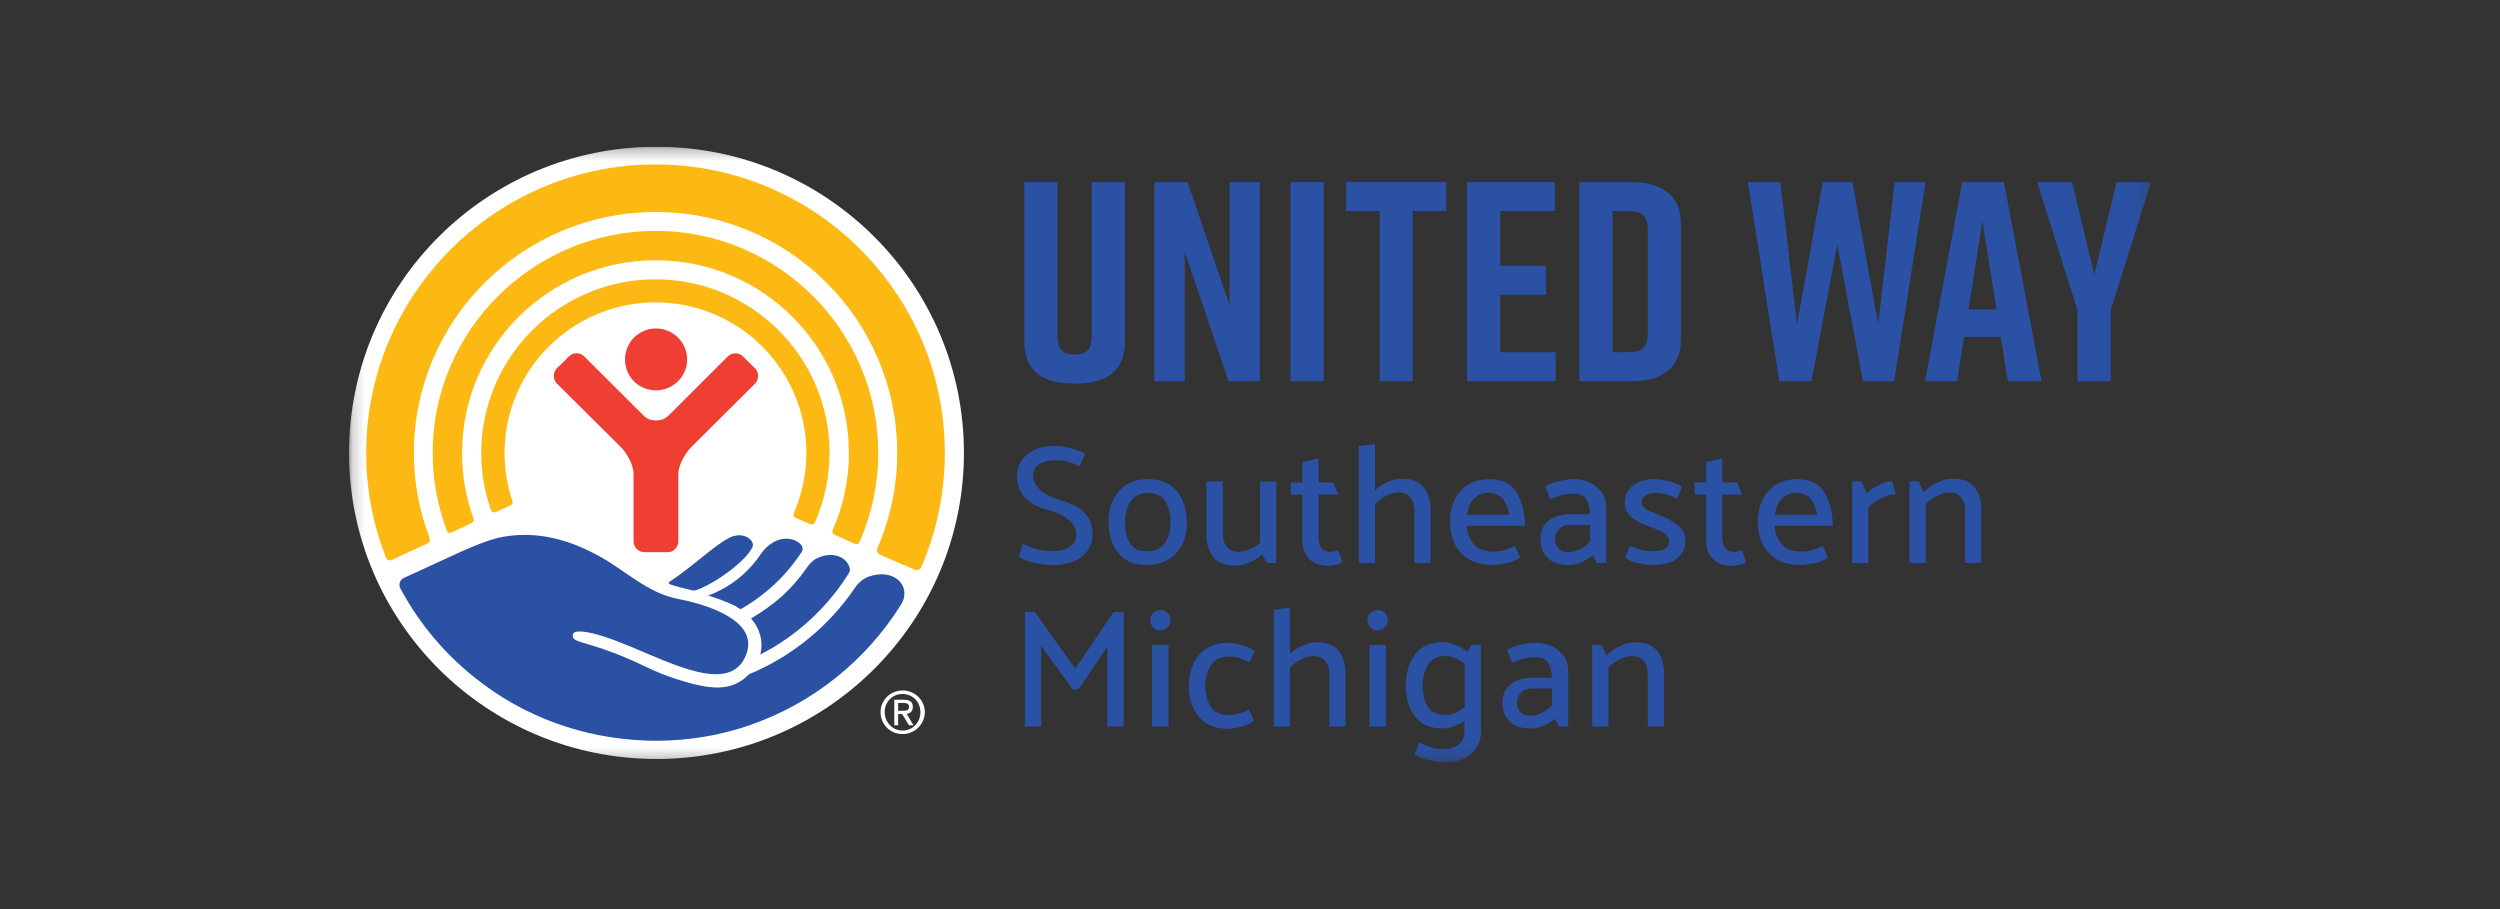
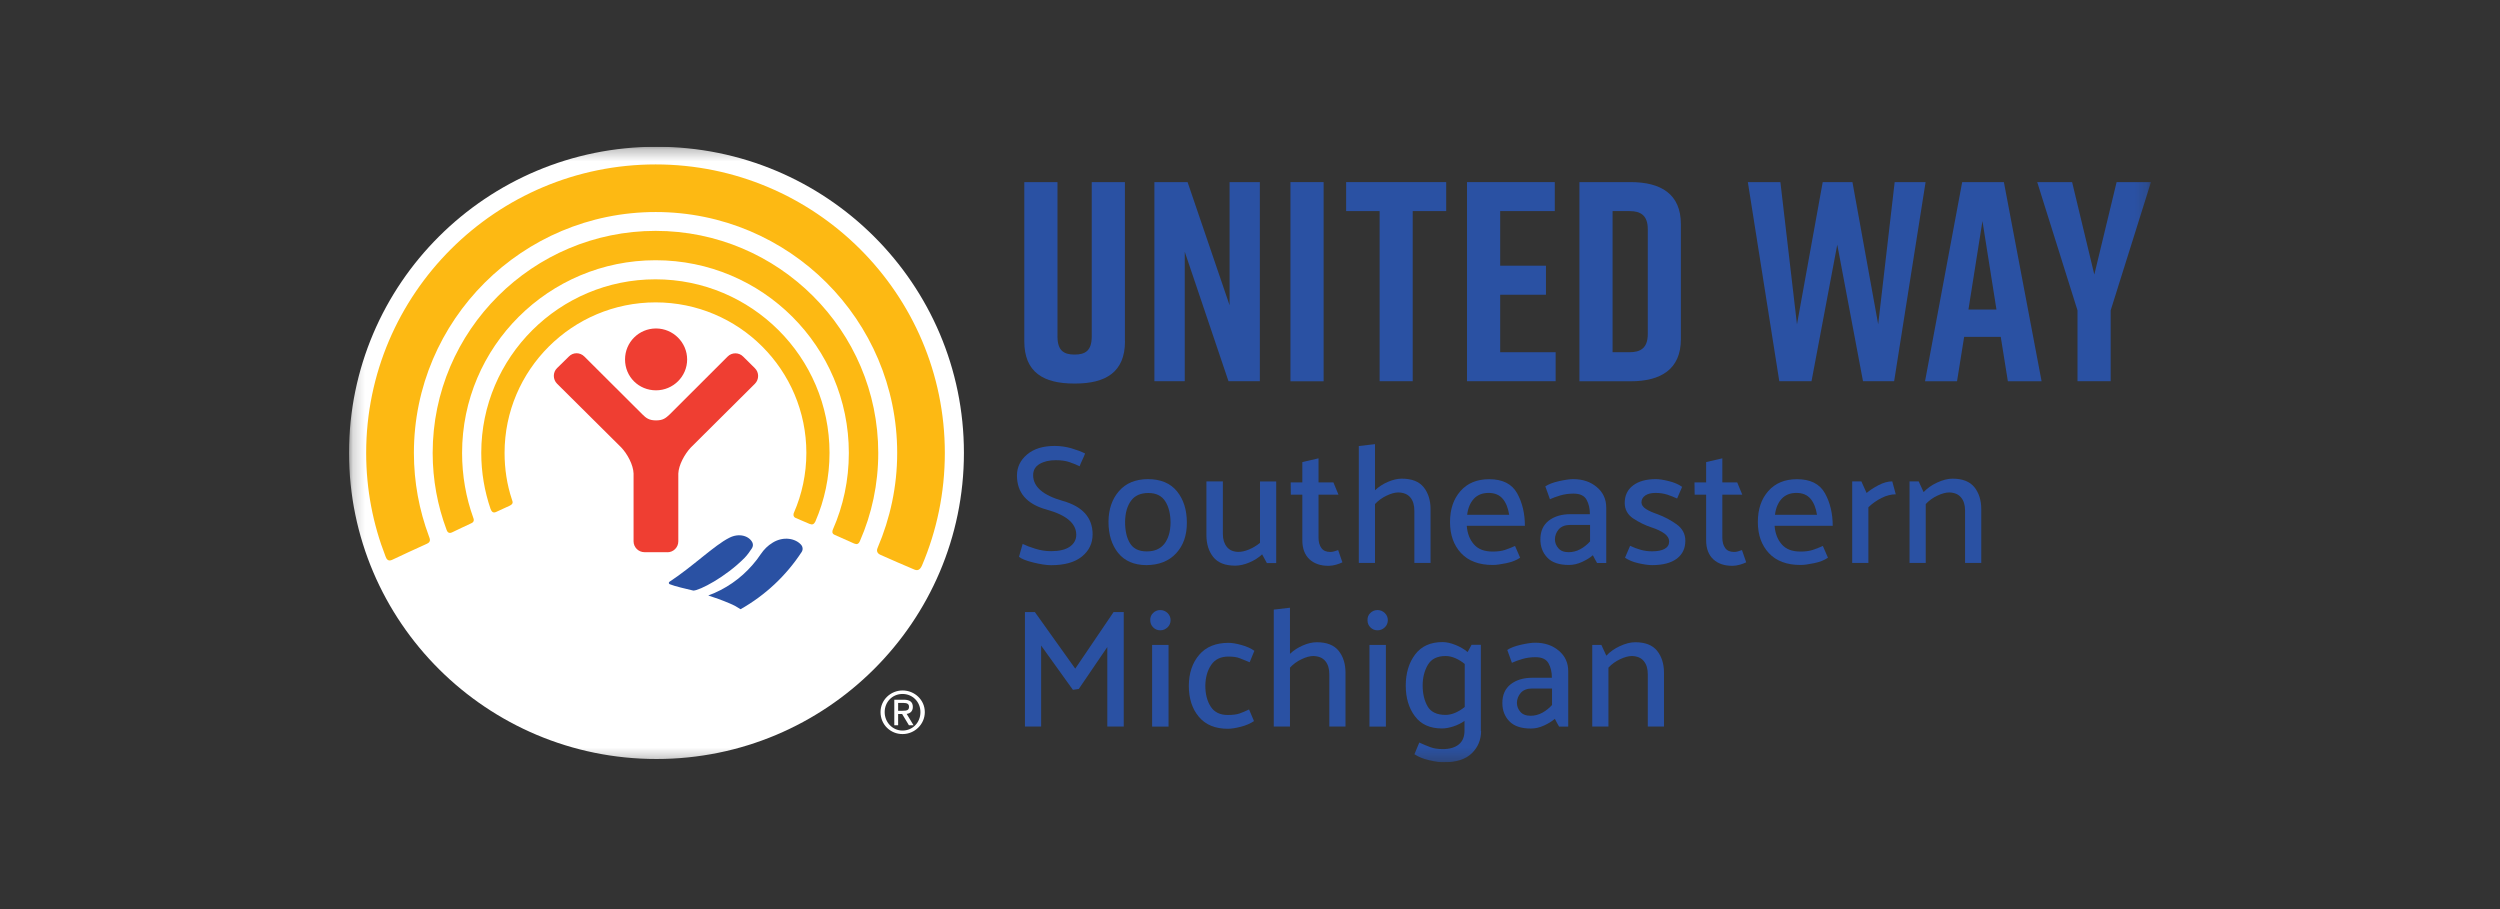
<svg xmlns="http://www.w3.org/2000/svg" width="209" height="76" viewBox="0 0 209 76" fill="none">
  <rect x="0" y="0" width="209" height="76" fill="#333333" stroke="none" />
  <g clip-path="url(#clip0_3115_18764)">
    <mask id="mask0_3115_18764" style="mask-type:luminance" maskUnits="userSpaceOnUse" x="29" y="12" width="151" height="52">
      <path d="M179.82 12.268H29.18V63.732H179.82V12.268Z" fill="white" />
    </mask>
    <g mask="url(#mask0_3115_18764)">
      <path d="M94.049 28.541C94.049 31.113 92.427 32.064 89.889 32.064H89.791C87.26 32.064 85.632 31.14 85.632 28.541V15.224H88.405V28.118C88.405 29.31 88.928 29.642 89.837 29.642C90.747 29.642 91.27 29.31 91.27 28.118V15.224H94.042V28.541H94.049Z" fill="#2A51A3" />
      <path d="M96.508 31.869V15.224H99.281L102.793 25.52V15.224H105.324V31.869H102.701L99.045 21.046V31.869H96.508Z" fill="#2A51A3" />
      <path d="M110.654 15.224H107.881V31.875H110.654V15.224Z" fill="#2A51A3" />
      <path d="M120.901 17.647H118.102V31.869H115.336V17.647H112.537V15.224H120.901V17.647Z" fill="#2A51A3" />
      <path d="M122.642 31.869V15.224H129.98V17.647H125.415V22.212H129.241V24.64H125.415V29.446H130.052V31.869H122.642Z" fill="#2A51A3" />
      <path d="M140.522 18.741V28.352C140.522 30.872 138.848 31.875 136.316 31.875H132.039V15.224H136.316C138.854 15.224 140.522 16.221 140.522 18.741ZM136.225 17.647H134.812V29.446H136.225C137.134 29.446 137.755 29.114 137.755 27.923V19.171C137.755 17.979 137.134 17.647 136.225 17.647Z" fill="#2A51A3" />
      <path d="M158.35 31.869H155.747L153.595 20.453L151.443 31.869H148.749L146.12 15.224H148.841L150.227 27.115L152.379 15.224H154.864L157.016 27.115L158.395 15.224H160.979L158.35 31.869Z" fill="#2A51A3" />
      <path d="M167.263 28.163H164.202L163.607 31.875H160.933L164.039 15.224H167.525L170.677 31.875H167.858L167.263 28.163ZM166.904 25.878L165.733 18.48L164.562 25.878H166.904Z" fill="#2A51A3" />
      <path d="M176.452 31.869H173.679V25.949L170.311 15.224H173.228L175.085 22.954L176.949 15.224H179.82L176.452 25.949V31.869Z" fill="#2A51A3" />
      <path d="M80.584 37.86C80.584 51.991 69.067 63.452 54.882 63.452C40.697 63.452 29.18 51.991 29.18 37.86C29.18 23.729 40.677 12.268 54.882 12.268C69.086 12.268 80.584 23.723 80.584 37.86Z" fill="white" />
      <path d="M41.482 42.796C41.743 42.672 42.345 42.405 42.613 42.275C42.92 42.119 42.881 41.989 42.79 41.741C42.384 40.517 42.182 39.215 42.182 37.86C42.182 30.925 47.845 25.279 54.81 25.279C61.775 25.279 67.412 30.925 67.412 37.86C67.412 39.631 67.04 41.337 66.373 42.861C66.314 42.972 66.301 43.187 66.484 43.285C66.693 43.369 67.458 43.714 67.681 43.799C67.909 43.89 68.047 43.838 68.165 43.597C68.93 41.826 69.348 39.892 69.348 37.86C69.348 29.85 62.828 23.351 54.797 23.351C46.766 23.351 40.233 29.85 40.233 37.86C40.233 39.501 40.507 41.071 41.011 42.549C41.102 42.777 41.22 42.92 41.482 42.796Z" fill="#FDB913" />
      <path d="M37.786 44.509C38.081 44.352 39.121 43.884 39.395 43.747C39.683 43.63 39.611 43.389 39.565 43.285C38.957 41.591 38.63 39.775 38.63 37.867C38.63 28.971 45.883 21.756 54.81 21.756C63.737 21.756 70.963 28.971 70.963 37.867C70.963 40.146 70.493 42.308 69.629 44.268C69.584 44.372 69.511 44.613 69.786 44.717C70.035 44.828 71.192 45.342 71.408 45.44C71.637 45.531 71.781 45.492 71.892 45.225C72.88 42.972 73.422 40.478 73.422 37.867C73.422 27.636 65.078 19.301 54.81 19.301C44.542 19.301 36.171 27.636 36.171 37.867C36.171 40.12 36.583 42.282 37.329 44.281C37.374 44.404 37.473 44.652 37.786 44.509Z" fill="#FDB913" />
      <path d="M32.757 46.814C33.117 46.632 35.308 45.629 35.687 45.459C36.086 45.29 35.91 44.991 35.857 44.828C35.046 42.653 34.602 40.308 34.602 37.867C34.602 26.757 43.666 17.725 54.816 17.725C65.967 17.725 75.005 26.75 75.005 37.867C75.005 40.673 74.416 43.343 73.377 45.779C73.305 45.928 73.233 46.221 73.606 46.384C73.952 46.54 76.084 47.478 76.379 47.589C76.666 47.726 76.889 47.7 77.078 47.276C78.314 44.372 78.988 41.188 78.988 37.867C78.988 24.569 68.145 13.746 54.81 13.746C41.475 13.746 30.612 24.569 30.612 37.867C30.612 40.927 31.188 43.844 32.234 46.527C32.293 46.677 32.404 46.964 32.757 46.814Z" fill="#FDB913" />
      <path d="M54.843 32.631C56.268 32.631 57.445 31.478 57.445 30.052C57.445 28.626 56.268 27.46 54.843 27.46C53.417 27.46 52.253 28.607 52.253 30.052C52.253 31.498 53.397 32.631 54.843 32.631Z" fill="#EF3E32" />
      <path d="M55.798 46.169C56.301 46.169 56.707 45.759 56.707 45.258V39.592C56.733 38.876 57.243 37.951 57.747 37.417L63.109 32.084C63.469 31.726 63.469 31.133 63.109 30.782L62.129 29.811C61.775 29.447 61.18 29.447 60.827 29.811L55.994 34.637C55.66 34.949 55.438 35.145 54.85 35.145C54.261 35.145 54.012 34.949 53.699 34.637L48.852 29.805C48.486 29.44 47.911 29.44 47.558 29.805L46.57 30.775C46.21 31.12 46.21 31.719 46.57 32.077L51.939 37.411C52.449 37.945 52.946 38.869 52.966 39.586V45.251C52.966 45.759 53.378 46.163 53.882 46.163H55.798" fill="#EF3E32" />
      <path d="M75.084 59.421H75.437C75.836 59.421 75.993 59.369 75.993 59.083C75.993 58.868 75.856 58.764 75.522 58.764H75.084V59.421ZM75.084 60.632H74.763V58.496H75.568C76.065 58.496 76.313 58.692 76.313 59.102C76.313 59.48 76.065 59.649 75.797 59.682L76.372 60.632H75.986L75.417 59.688H75.084V60.632ZM76.948 59.532C76.948 58.679 76.294 58.015 75.45 58.015C74.606 58.015 73.959 58.679 73.959 59.532C73.959 60.385 74.619 61.075 75.45 61.075C76.281 61.075 76.948 60.424 76.948 59.532ZM73.612 59.532C73.612 58.516 74.456 57.722 75.457 57.722C76.457 57.722 77.314 58.51 77.314 59.532C77.314 60.554 76.464 61.368 75.457 61.368C74.449 61.375 73.612 60.58 73.612 59.532Z" fill="white" />
      <path d="M59.211 49.783C59.754 49.953 60.349 50.168 61.01 50.448C61.337 50.584 61.638 50.747 61.912 50.93C63.979 49.764 65.731 48.117 67.02 46.143C67.144 45.955 67.118 45.707 66.968 45.538C66.503 45.017 65.509 44.808 64.6 45.362L64.594 45.368C64.195 45.603 63.868 45.935 63.606 46.319C63.397 46.632 63.168 46.938 62.913 47.224C61.906 48.39 60.63 49.263 59.211 49.783Z" fill="#2A51A3" />
-       <path d="M62.789 51.704C63.548 52.571 63.829 53.651 63.561 54.719C66.608 53.157 69.178 50.793 70.977 47.895C71.042 47.784 71.069 47.654 71.042 47.53C70.84 46.553 69.519 45.967 68.099 46.775C67.72 47.061 67.517 47.367 67.4 47.537C66.118 49.36 64.712 50.558 62.789 51.704Z" fill="#2A51A3" />
      <path d="M62.246 46.638C62.481 46.397 62.677 46.117 62.86 45.837C62.952 45.7 62.972 45.518 62.906 45.368C62.658 44.828 61.821 44.515 60.957 44.965C59.708 45.596 57.923 47.355 55.967 48.637C55.889 48.69 55.902 48.8 55.987 48.839C56.471 49.035 57.308 49.211 57.962 49.373C58.472 49.373 60.657 48.247 62.246 46.638Z" fill="#2A51A3" />
-       <path d="M33.771 48.312C34.458 47.999 36.786 46.931 37.1 46.781C38.408 46.182 40.573 45.14 41.985 44.893C42.09 44.873 42.201 44.86 42.312 44.841C42.332 44.841 42.352 44.834 42.378 44.828C42.463 44.815 42.548 44.808 42.633 44.795C42.698 44.789 42.77 44.782 42.836 44.769C42.914 44.763 42.986 44.756 43.065 44.75C43.156 44.743 43.248 44.737 43.339 44.73C43.405 44.73 43.47 44.724 43.535 44.724C43.692 44.717 43.849 44.717 44.013 44.717H44.078C44.189 44.717 44.307 44.724 44.418 44.73C44.477 44.73 44.536 44.737 44.595 44.743C44.673 44.75 44.745 44.756 44.824 44.763C44.896 44.769 44.961 44.776 45.033 44.782C45.098 44.789 45.17 44.802 45.236 44.808C45.746 44.873 46.289 44.984 46.858 45.14C46.864 45.14 46.871 45.14 46.877 45.147C47.002 45.179 47.126 45.218 47.257 45.258C47.276 45.264 47.302 45.27 47.322 45.277C48.159 45.538 49.068 45.941 50.023 46.456C52.286 47.673 54.091 49.575 56.707 50.076C58.584 50.428 63.495 51.717 62.397 54.68C61.847 56.172 60.618 56.523 59.074 56.308C59.061 56.308 59.055 56.308 59.041 56.302C58.976 56.289 58.904 56.282 58.839 56.269C58.786 56.263 58.741 56.25 58.688 56.243C58.636 56.23 58.584 56.224 58.525 56.211C58.44 56.191 58.355 56.172 58.27 56.152C58.244 56.146 58.218 56.139 58.191 56.133C56.543 55.729 54.64 54.863 52.842 54.107C52.796 54.088 52.743 54.068 52.698 54.049C52.619 54.016 52.534 53.984 52.456 53.951C52.371 53.919 52.286 53.879 52.201 53.847C52.135 53.821 52.063 53.795 51.998 53.769C51.9 53.73 51.795 53.691 51.697 53.651C51.645 53.632 51.593 53.612 51.534 53.586C51.383 53.528 51.233 53.469 51.082 53.417H51.076C50.978 53.385 50.88 53.345 50.782 53.313C50.631 53.261 50.487 53.215 50.343 53.17C50.206 53.124 50.069 53.085 49.931 53.046C49.31 52.877 48.754 52.772 48.375 52.792H48.368C48.329 52.792 48.29 52.798 48.251 52.805C48.238 52.805 48.218 52.811 48.205 52.811C48.179 52.818 48.153 52.825 48.126 52.831C48.107 52.837 48.081 52.844 48.061 52.85C48.054 52.857 48.048 52.857 48.041 52.864C47.943 52.916 47.884 52.994 47.878 53.105C47.845 53.645 48.617 53.632 50.514 54.29C53.417 55.292 54.274 56.067 56.687 56.816C57.524 57.077 58.407 57.337 59.277 57.428C59.29 57.428 59.31 57.428 59.323 57.435C59.421 57.448 59.526 57.455 59.624 57.461C59.643 57.461 59.663 57.461 59.682 57.468C59.781 57.474 59.879 57.474 59.977 57.474H60.081C60.173 57.474 60.271 57.468 60.362 57.455C60.389 57.455 60.415 57.448 60.441 57.448C60.526 57.441 60.605 57.428 60.69 57.415C60.722 57.409 60.755 57.402 60.781 57.396C60.879 57.376 60.971 57.357 61.062 57.331C61.089 57.324 61.115 57.311 61.141 57.305C61.219 57.279 61.298 57.253 61.376 57.22C61.396 57.214 61.422 57.2 61.442 57.194C61.533 57.155 61.625 57.109 61.71 57.064C61.736 57.051 61.762 57.031 61.788 57.018C61.88 56.966 61.965 56.914 62.056 56.855C62.069 56.849 62.083 56.836 62.096 56.829C62.174 56.771 62.253 56.712 62.325 56.647C62.423 56.562 62.521 56.471 62.612 56.373C66.229 54.869 69.309 52.336 71.474 49.139C71.683 48.826 71.951 48.559 72.278 48.37C72.403 48.299 72.514 48.24 72.618 48.207C74.783 47.439 76.268 49.041 75.319 50.558C72.416 55.201 67.955 58.809 62.665 60.626V60.632C60.219 61.472 57.59 61.928 54.856 61.928H54.849H54.869C54.614 61.928 54.359 61.922 54.11 61.915C48.741 61.746 43.777 59.89 39.847 56.771C39.834 56.758 39.821 56.751 39.808 56.738C37.205 54.713 35.112 52.167 33.614 49.458C33.569 49.38 33.523 49.288 33.471 49.197C33.294 48.872 33.431 48.468 33.771 48.312Z" fill="#2A51A3" />
      <path d="M85.495 45.472C85.757 45.603 86.11 45.739 86.555 45.876C86.999 46.013 87.438 46.078 87.869 46.078C88.556 46.078 89.079 45.954 89.439 45.7C89.798 45.447 89.975 45.114 89.975 44.704C89.975 43.76 89.151 43.057 87.496 42.601C85.841 42.145 85.018 41.194 85.018 39.755C85.018 39.058 85.299 38.472 85.861 37.997C86.424 37.521 87.189 37.28 88.17 37.28C88.647 37.28 89.112 37.346 89.563 37.476C90.007 37.606 90.393 37.749 90.714 37.912C90.649 38.088 90.57 38.27 90.485 38.446C90.4 38.622 90.322 38.804 90.256 38.98C90.014 38.856 89.733 38.746 89.412 38.635C89.099 38.524 88.713 38.472 88.261 38.472C87.725 38.472 87.274 38.576 86.914 38.785C86.555 38.993 86.371 39.306 86.371 39.729C86.371 40.693 87.202 41.409 88.856 41.878C90.511 42.347 91.342 43.278 91.342 44.678C91.342 45.427 91.041 46.046 90.446 46.528C89.851 47.009 88.994 47.25 87.882 47.25C87.477 47.25 86.973 47.172 86.371 47.022C85.77 46.873 85.371 46.71 85.188 46.547C85.234 46.371 85.286 46.189 85.338 46.013C85.384 45.831 85.443 45.648 85.495 45.472Z" fill="#2A51A3" />
      <path d="M95.835 47.244C94.802 47.238 94.01 46.892 93.474 46.222C92.938 45.551 92.67 44.685 92.67 43.623C92.676 42.575 92.97 41.715 93.546 41.058C94.121 40.394 94.925 40.061 95.959 40.055C97.032 40.055 97.842 40.394 98.398 41.077C98.948 41.754 99.222 42.634 99.222 43.702C99.222 44.77 98.921 45.616 98.32 46.261C97.719 46.906 96.894 47.238 95.835 47.244ZM97.856 43.702C97.856 42.972 97.712 42.373 97.417 41.911C97.123 41.448 96.652 41.214 96.005 41.214C95.358 41.214 94.867 41.429 94.553 41.865C94.232 42.301 94.069 42.888 94.056 43.617C94.056 44.379 94.193 44.978 94.475 45.427C94.749 45.87 95.213 46.098 95.867 46.098C96.522 46.098 96.999 45.89 97.339 45.466C97.672 45.036 97.849 44.45 97.856 43.702Z" fill="#2A51A3" />
      <path d="M105.514 46.345C105.213 46.625 104.853 46.853 104.435 47.029C104.016 47.205 103.624 47.289 103.257 47.289C102.421 47.289 101.812 47.048 101.426 46.566C101.047 46.084 100.857 45.479 100.857 44.743V40.243H102.231V44.645C102.231 45.088 102.342 45.446 102.564 45.72C102.787 45.993 103.114 46.137 103.545 46.137C103.801 46.137 104.088 46.072 104.422 45.935C104.749 45.798 105.056 45.616 105.337 45.381V40.25H106.691V47.074H105.913L105.514 46.345Z" fill="#2A51A3" />
      <path d="M112.224 47.01C112.1 47.075 111.93 47.14 111.707 47.205C111.485 47.27 111.269 47.303 111.066 47.303C110.399 47.303 109.863 47.12 109.471 46.755C109.078 46.391 108.875 45.857 108.875 45.167V41.357H107.914L107.901 40.328H108.875V38.629L110.229 38.316V40.328H111.472L111.897 41.357H110.229V44.958C110.229 45.303 110.307 45.59 110.464 45.811C110.622 46.033 110.87 46.143 111.203 46.143C111.315 46.143 111.432 46.13 111.55 46.091C111.668 46.059 111.772 46.026 111.871 45.987L112.224 47.01Z" fill="#2A51A3" />
      <path d="M114.951 40.986C115.245 40.706 115.598 40.471 116.017 40.289C116.435 40.107 116.827 40.016 117.194 40.016C118.031 40.016 118.639 40.256 119.025 40.738C119.404 41.22 119.594 41.826 119.594 42.562V47.062H118.24V42.685C118.24 42.223 118.129 41.858 117.907 41.591C117.684 41.318 117.351 41.181 116.899 41.168C116.618 41.168 116.291 41.259 115.919 41.435C115.546 41.611 115.225 41.845 114.951 42.138V47.062H113.597V37.287L114.951 37.131V40.986Z" fill="#2A51A3" />
      <path d="M127.481 43.955H122.622C122.667 44.58 122.864 45.101 123.217 45.505C123.564 45.909 124.087 46.111 124.787 46.111C125.192 46.111 125.532 46.065 125.813 45.974C126.088 45.883 126.369 45.772 126.657 45.642L127.082 46.625C126.781 46.834 126.395 46.983 125.931 47.081C125.467 47.179 125.087 47.231 124.793 47.231C123.642 47.231 122.759 46.899 122.144 46.241C121.53 45.577 121.222 44.717 121.222 43.643C121.222 42.568 121.51 41.722 122.092 41.057C122.674 40.393 123.472 40.061 124.499 40.061C125.611 40.061 126.389 40.452 126.827 41.227C127.258 42.002 127.481 42.913 127.481 43.955ZM126.166 43.037C126.081 42.477 125.905 42.028 125.63 41.702C125.355 41.377 124.963 41.207 124.447 41.207C123.93 41.207 123.505 41.377 123.204 41.709C122.903 42.041 122.72 42.484 122.655 43.037H126.166Z" fill="#2A51A3" />
      <path d="M129.188 40.66C129.449 40.485 129.835 40.335 130.332 40.224C130.829 40.113 131.228 40.055 131.516 40.055C132.307 40.055 132.968 40.276 133.491 40.719C134.021 41.162 134.282 41.735 134.282 42.438V47.068H133.517C133.452 46.964 133.393 46.86 133.334 46.743C133.275 46.632 133.223 46.521 133.164 46.417C132.929 46.625 132.628 46.808 132.261 46.977C131.895 47.146 131.529 47.231 131.163 47.231C130.352 47.231 129.75 47.029 129.364 46.625C128.972 46.222 128.776 45.714 128.776 45.095C128.776 44.411 129.011 43.89 129.476 43.526C129.94 43.168 130.548 42.985 131.294 42.985H132.915C132.915 42.516 132.824 42.113 132.634 41.774C132.445 41.435 132.085 41.266 131.549 41.266C131.143 41.266 130.777 41.318 130.45 41.416C130.123 41.514 129.829 41.618 129.574 41.735L129.188 40.66ZM129.992 45.095C129.992 45.356 130.084 45.603 130.273 45.824C130.463 46.052 130.751 46.163 131.137 46.163C131.483 46.163 131.81 46.078 132.118 45.909C132.425 45.74 132.693 45.525 132.929 45.264V43.884H131.261C130.849 43.884 130.529 44.008 130.313 44.249C130.104 44.496 129.992 44.776 129.992 45.095Z" fill="#2A51A3" />
      <path d="M140.207 41.676C139.945 41.553 139.671 41.448 139.383 41.351C139.095 41.26 138.768 41.208 138.402 41.208C138.036 41.208 137.761 41.279 137.545 41.422C137.336 41.566 137.225 41.761 137.225 42.008C137.231 42.217 137.362 42.393 137.598 42.549C137.833 42.705 138.167 42.849 138.579 42.992C139.141 43.2 139.671 43.48 140.162 43.832C140.652 44.183 140.894 44.639 140.894 45.206C140.894 45.844 140.658 46.345 140.181 46.704C139.704 47.062 139.017 47.244 138.114 47.244C137.82 47.244 137.447 47.192 136.983 47.088C136.519 46.984 136.146 46.827 135.851 46.625L136.277 45.629C136.571 45.772 136.872 45.883 137.179 45.968C137.486 46.052 137.801 46.091 138.114 46.091C138.566 46.091 138.919 46.02 139.167 45.883C139.416 45.74 139.54 45.538 139.54 45.277C139.54 45.017 139.403 44.789 139.134 44.594C138.866 44.405 138.514 44.236 138.069 44.092C137.533 43.916 137.022 43.663 136.545 43.35C136.067 43.031 135.826 42.594 135.826 42.041C135.826 41.422 136.061 40.934 136.525 40.582C136.99 40.231 137.624 40.055 138.428 40.055C138.723 40.055 139.089 40.113 139.527 40.224C139.972 40.335 140.338 40.498 140.626 40.7L140.207 41.676Z" fill="#2A51A3" />
      <path d="M145.982 47.01C145.858 47.075 145.688 47.14 145.465 47.205C145.243 47.27 145.027 47.303 144.825 47.303C144.158 47.303 143.621 47.12 143.229 46.755C142.836 46.391 142.634 45.857 142.634 45.167V41.357H141.673L141.659 40.328H142.634V38.629L143.987 38.316V40.328H145.23L145.655 41.357H143.987V44.958C143.987 45.303 144.066 45.59 144.223 45.811C144.38 46.033 144.629 46.143 144.962 46.143C145.073 46.143 145.191 46.13 145.309 46.091C145.426 46.059 145.531 46.026 145.629 45.987L145.982 47.01Z" fill="#2A51A3" />
      <path d="M153.215 43.955H148.356C148.402 44.58 148.598 45.101 148.951 45.505C149.298 45.909 149.821 46.111 150.521 46.111C150.926 46.111 151.266 46.065 151.547 45.974C151.822 45.883 152.103 45.772 152.391 45.642L152.816 46.625C152.516 46.834 152.13 46.983 151.665 47.081C151.201 47.179 150.821 47.231 150.527 47.231C149.376 47.231 148.493 46.899 147.878 46.241C147.264 45.577 146.956 44.717 146.956 43.643C146.956 42.568 147.244 41.722 147.826 41.057C148.409 40.393 149.206 40.061 150.233 40.061C151.345 40.061 152.123 40.452 152.561 41.227C152.993 42.002 153.215 42.913 153.215 43.955ZM151.901 43.037C151.815 42.477 151.639 42.028 151.365 41.702C151.09 41.377 150.697 41.207 150.181 41.207C149.664 41.207 149.239 41.377 148.938 41.709C148.637 42.041 148.454 42.484 148.389 43.037H151.901Z" fill="#2A51A3" />
      <path d="M154.844 47.061V40.243H155.609L156.047 41.214C156.309 40.986 156.642 40.771 157.041 40.562C157.44 40.354 157.826 40.243 158.192 40.243L158.486 41.324C158.107 41.324 157.715 41.422 157.309 41.624C156.897 41.826 156.531 42.086 156.197 42.405V47.061H154.844Z" fill="#2A51A3" />
      <path d="M160.814 41.142C161.108 40.823 161.482 40.556 161.946 40.341C162.41 40.126 162.835 40.016 163.234 40.016C164.071 40.016 164.679 40.257 165.065 40.738C165.445 41.22 165.634 41.826 165.634 42.562V47.062H164.28V42.685C164.28 42.223 164.17 41.858 163.947 41.592C163.725 41.318 163.391 41.181 162.953 41.168C162.672 41.168 162.338 41.259 161.966 41.435C161.586 41.611 161.266 41.846 160.991 42.139V47.062H159.637V40.243H160.402L160.814 41.142Z" fill="#2A51A3" />
      <path d="M89.694 57.669L87.039 53.971V60.736H85.685V51.17H86.516L89.89 55.898L93.094 51.17H93.945V60.736H92.571V54.094L90.184 57.598L89.694 57.669Z" fill="#2A51A3" />
      <path d="M96.998 52.694C96.762 52.694 96.566 52.61 96.403 52.447C96.24 52.284 96.161 52.082 96.161 51.848C96.154 51.614 96.226 51.412 96.396 51.249C96.56 51.086 96.762 51.001 96.998 51.001C97.234 51.001 97.436 51.086 97.606 51.249C97.776 51.412 97.861 51.614 97.861 51.848C97.861 52.082 97.776 52.284 97.606 52.447C97.43 52.61 97.234 52.694 96.998 52.694ZM96.318 60.737V53.919H97.691V60.743H96.318V60.737Z" fill="#2A51A3" />
      <path d="M102.688 54.889C102.047 54.889 101.57 55.123 101.256 55.585C100.942 56.048 100.778 56.627 100.765 57.311C100.765 58.021 100.916 58.614 101.217 59.076C101.517 59.538 101.995 59.773 102.642 59.773C103.054 59.773 103.381 59.733 103.623 59.649C103.865 59.564 104.127 59.453 104.421 59.31L104.833 60.281C104.532 60.489 104.166 60.645 103.735 60.756C103.302 60.867 102.936 60.925 102.648 60.925C101.596 60.925 100.785 60.593 100.229 59.929C99.667 59.265 99.385 58.399 99.385 57.324C99.392 56.263 99.686 55.403 100.255 54.739C100.824 54.075 101.642 53.742 102.707 53.742C102.989 53.742 103.349 53.801 103.774 53.918C104.205 54.035 104.565 54.198 104.866 54.407L104.473 55.364C104.179 55.24 103.911 55.136 103.669 55.038C103.42 54.934 103.093 54.889 102.688 54.889Z" fill="#2A51A3" />
      <path d="M107.841 54.661C108.135 54.381 108.489 54.147 108.907 53.964C109.326 53.782 109.718 53.691 110.084 53.691C110.921 53.691 111.53 53.932 111.915 54.413C112.295 54.895 112.484 55.501 112.484 56.237V60.737H111.131V56.361C111.131 55.898 111.019 55.533 110.797 55.267C110.575 54.993 110.241 54.856 109.79 54.843C109.509 54.843 109.182 54.934 108.809 55.11C108.436 55.286 108.116 55.52 107.841 55.814V60.737H106.487V50.962L107.841 50.806V54.661Z" fill="#2A51A3" />
      <path d="M115.16 52.694C114.924 52.694 114.728 52.61 114.564 52.447C114.401 52.284 114.323 52.082 114.323 51.848C114.316 51.614 114.388 51.412 114.558 51.249C114.722 51.086 114.924 51.001 115.16 51.001C115.395 51.001 115.598 51.086 115.768 51.249C115.938 51.412 116.023 51.614 116.023 51.848C116.023 52.082 115.938 52.284 115.768 52.447C115.598 52.61 115.395 52.694 115.16 52.694ZM114.486 60.737V53.919H115.86V60.743H114.486V60.737Z" fill="#2A51A3" />
      <path d="M123.819 61.101C123.819 61.85 123.557 62.475 123.041 62.977C122.524 63.478 121.739 63.732 120.68 63.732C120.385 63.732 119.993 63.673 119.483 63.556C118.98 63.439 118.567 63.27 118.247 63.055C118.312 62.892 118.384 62.736 118.449 62.566C118.522 62.404 118.587 62.241 118.653 62.078C118.98 62.228 119.293 62.358 119.575 62.462C119.862 62.573 120.215 62.625 120.628 62.625C121.19 62.625 121.634 62.495 121.955 62.234C122.276 61.974 122.433 61.59 122.433 61.082V60.268C122.151 60.463 121.838 60.619 121.497 60.73C121.157 60.841 120.843 60.899 120.549 60.899C119.548 60.899 118.796 60.561 118.286 59.877C117.776 59.2 117.521 58.34 117.521 57.311C117.521 56.282 117.783 55.403 118.306 54.713C118.829 54.023 119.588 53.678 120.588 53.678C120.915 53.678 121.275 53.756 121.667 53.912C122.059 54.068 122.4 54.264 122.694 54.511L123.021 53.906H123.799V61.101H123.819ZM122.452 55.508C122.197 55.299 121.929 55.136 121.654 55.019C121.38 54.902 121.112 54.843 120.857 54.843C120.15 54.843 119.653 55.091 119.365 55.586C119.078 56.081 118.934 56.654 118.934 57.305C118.934 57.989 119.071 58.568 119.346 59.05C119.62 59.525 120.124 59.766 120.857 59.766C121.112 59.766 121.38 59.708 121.654 59.59C121.929 59.473 122.197 59.31 122.452 59.102V55.508Z" fill="#2A51A3" />
      <path d="M126.009 54.335C126.27 54.16 126.656 54.01 127.153 53.899C127.65 53.788 128.049 53.73 128.337 53.73C129.128 53.73 129.789 53.951 130.312 54.394C130.842 54.837 131.103 55.41 131.103 56.113V60.743H130.338C130.273 60.639 130.214 60.535 130.155 60.417C130.097 60.307 130.044 60.196 129.985 60.092C129.75 60.3 129.449 60.483 129.083 60.652C128.717 60.821 128.35 60.906 127.984 60.906C127.173 60.906 126.571 60.704 126.185 60.3C125.793 59.897 125.597 59.389 125.597 58.77C125.597 58.086 125.833 57.565 126.297 57.201C126.761 56.842 127.369 56.66 128.115 56.66H129.737C129.737 56.191 129.645 55.788 129.455 55.449C129.266 55.11 128.906 54.941 128.37 54.941C127.965 54.941 127.598 54.993 127.271 55.091C126.944 55.188 126.65 55.293 126.395 55.41L126.009 54.335ZM126.814 58.77C126.814 59.031 126.905 59.278 127.094 59.499C127.284 59.727 127.572 59.838 127.958 59.838C128.304 59.838 128.631 59.753 128.939 59.584C129.246 59.415 129.514 59.2 129.75 58.939V57.559H128.082C127.67 57.559 127.35 57.682 127.134 57.923C126.925 58.171 126.814 58.451 126.814 58.77Z" fill="#2A51A3" />
      <path d="M134.289 54.817C134.583 54.498 134.956 54.231 135.42 54.016C135.885 53.801 136.31 53.691 136.709 53.691C137.546 53.691 138.154 53.932 138.54 54.413C138.919 54.895 139.109 55.501 139.109 56.237V60.737H137.755V56.361C137.755 55.898 137.644 55.534 137.421 55.267C137.199 54.993 136.866 54.856 136.427 54.843C136.146 54.843 135.812 54.934 135.44 55.11C135.061 55.286 134.74 55.521 134.465 55.814V60.737H133.112V53.919H133.877L134.289 54.817Z" fill="#2A51A3" />
    </g>
  </g>
  <defs>
    <clipPath id="clip0_3115_18764">
      <rect width="150.64" height="51.464" fill="white" transform="translate(29.18 12.268)" />
    </clipPath>
  </defs>
</svg>